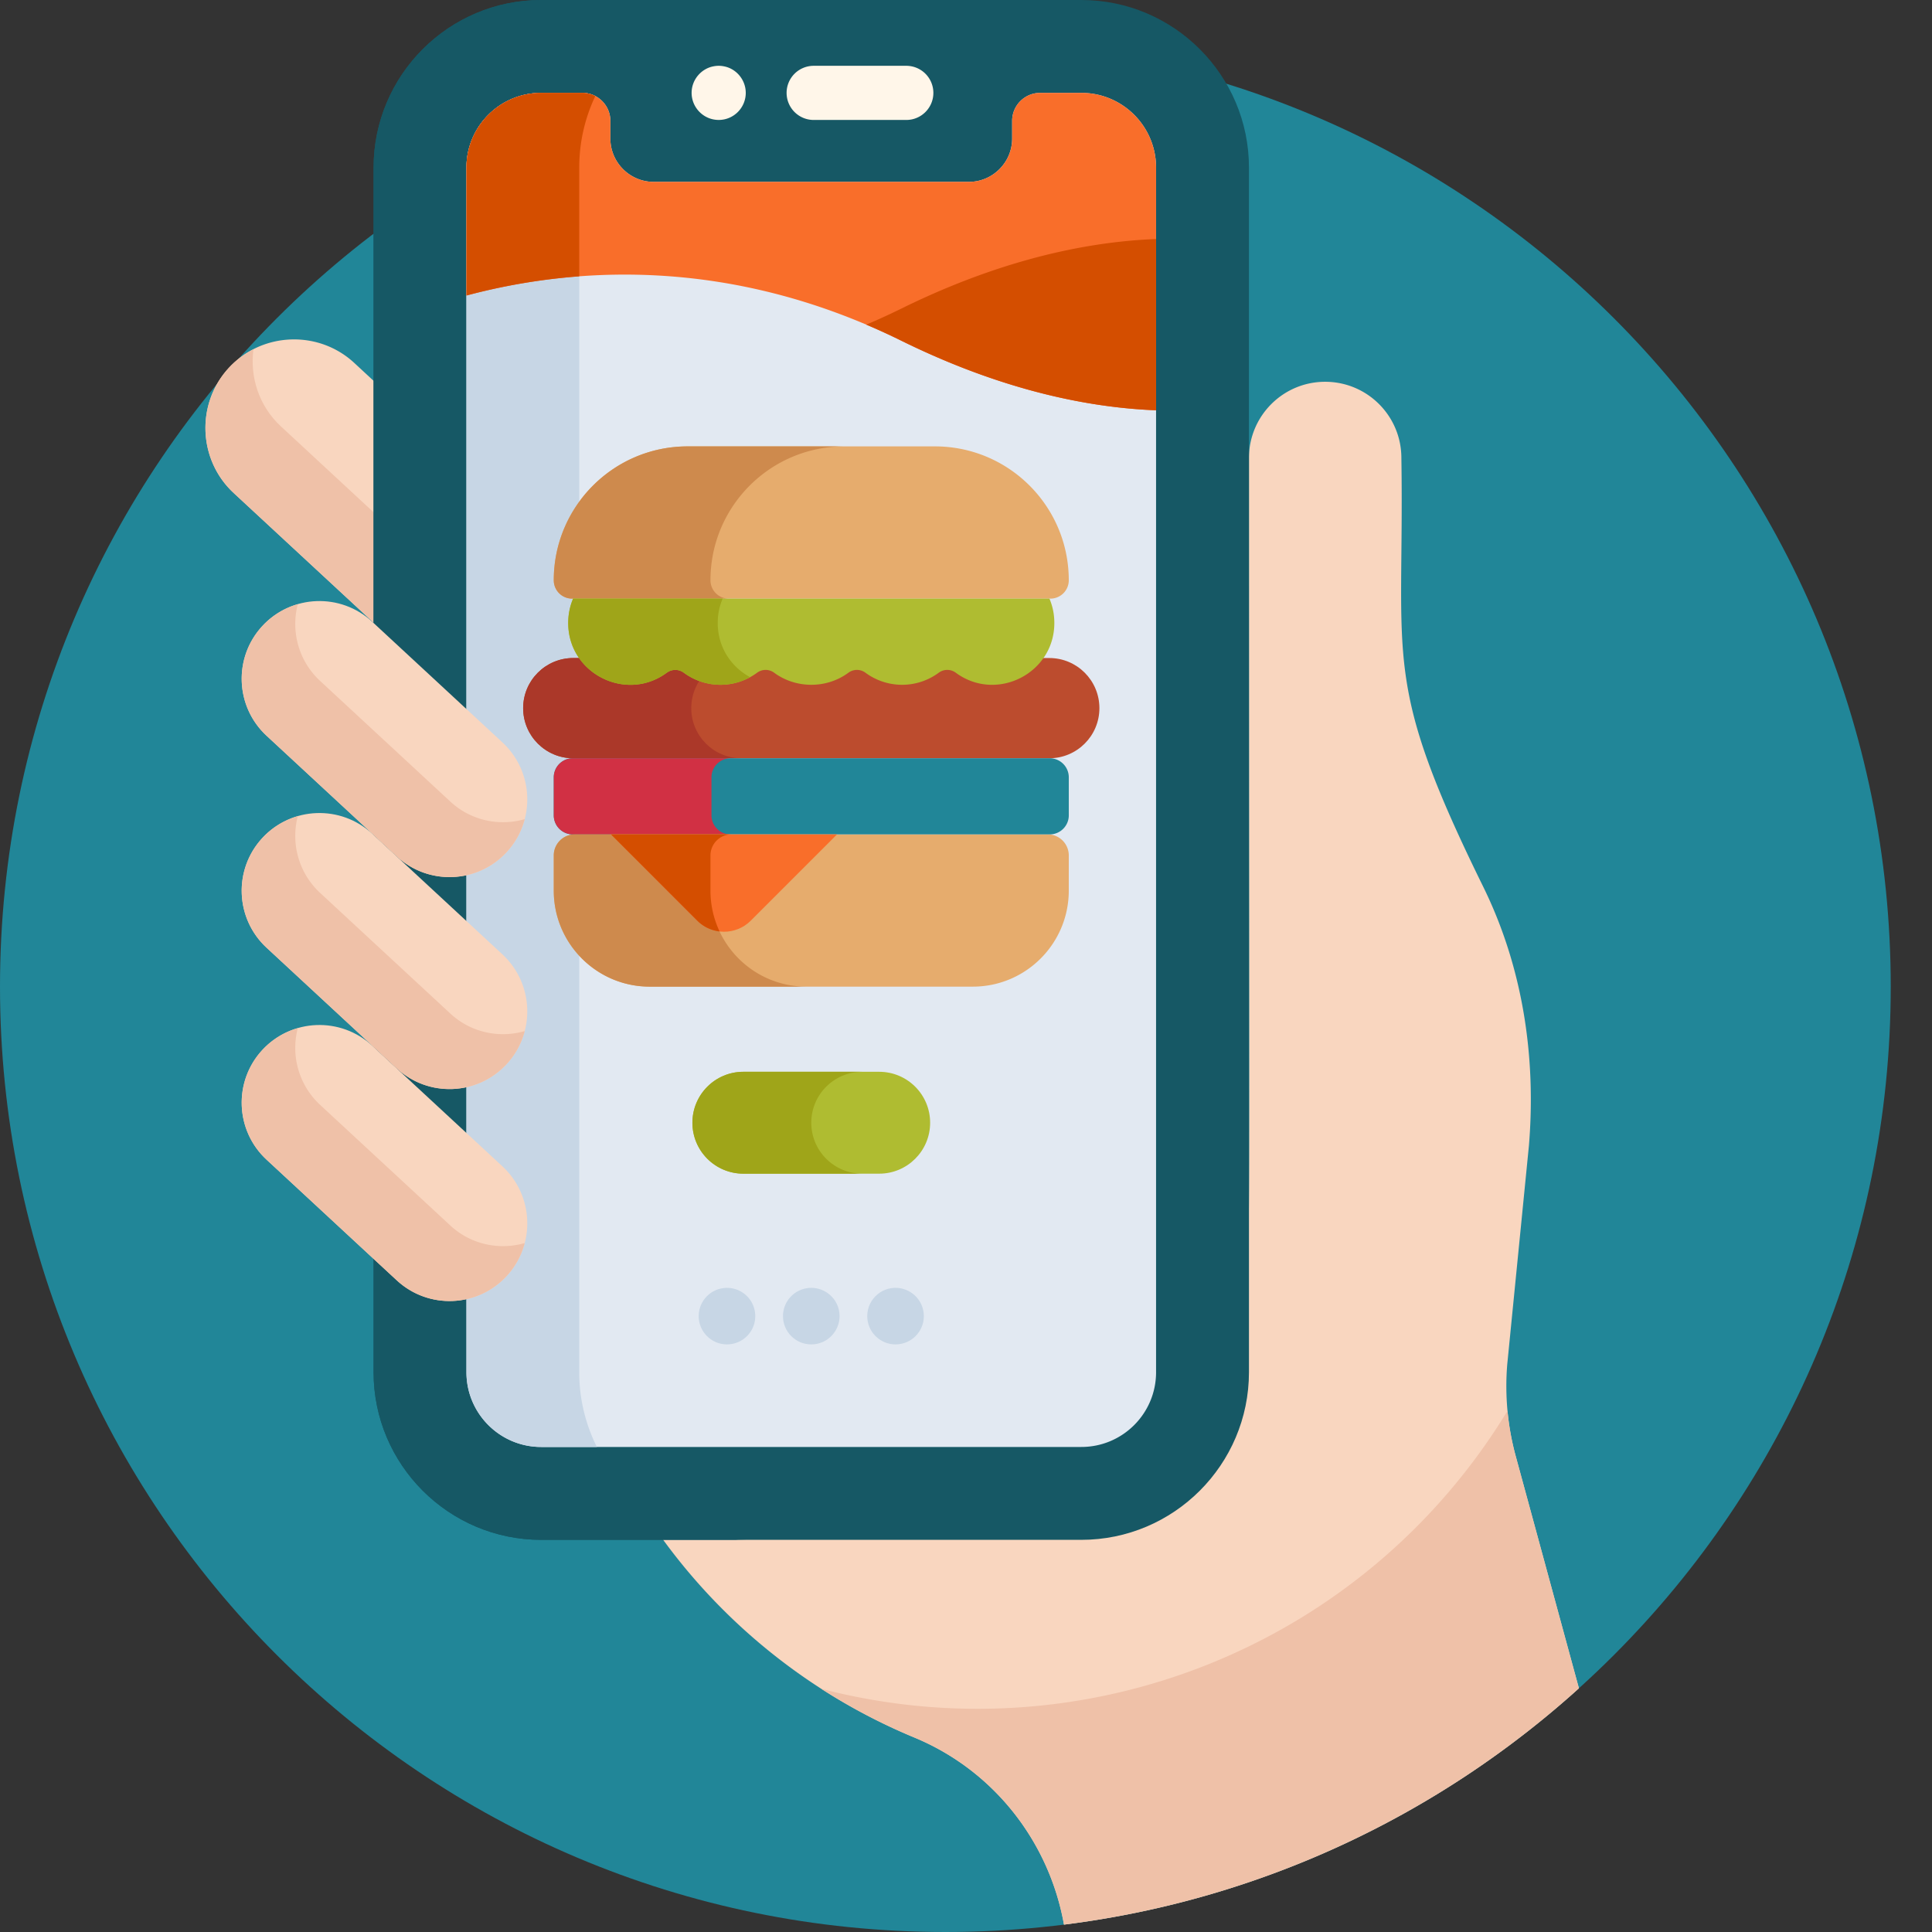
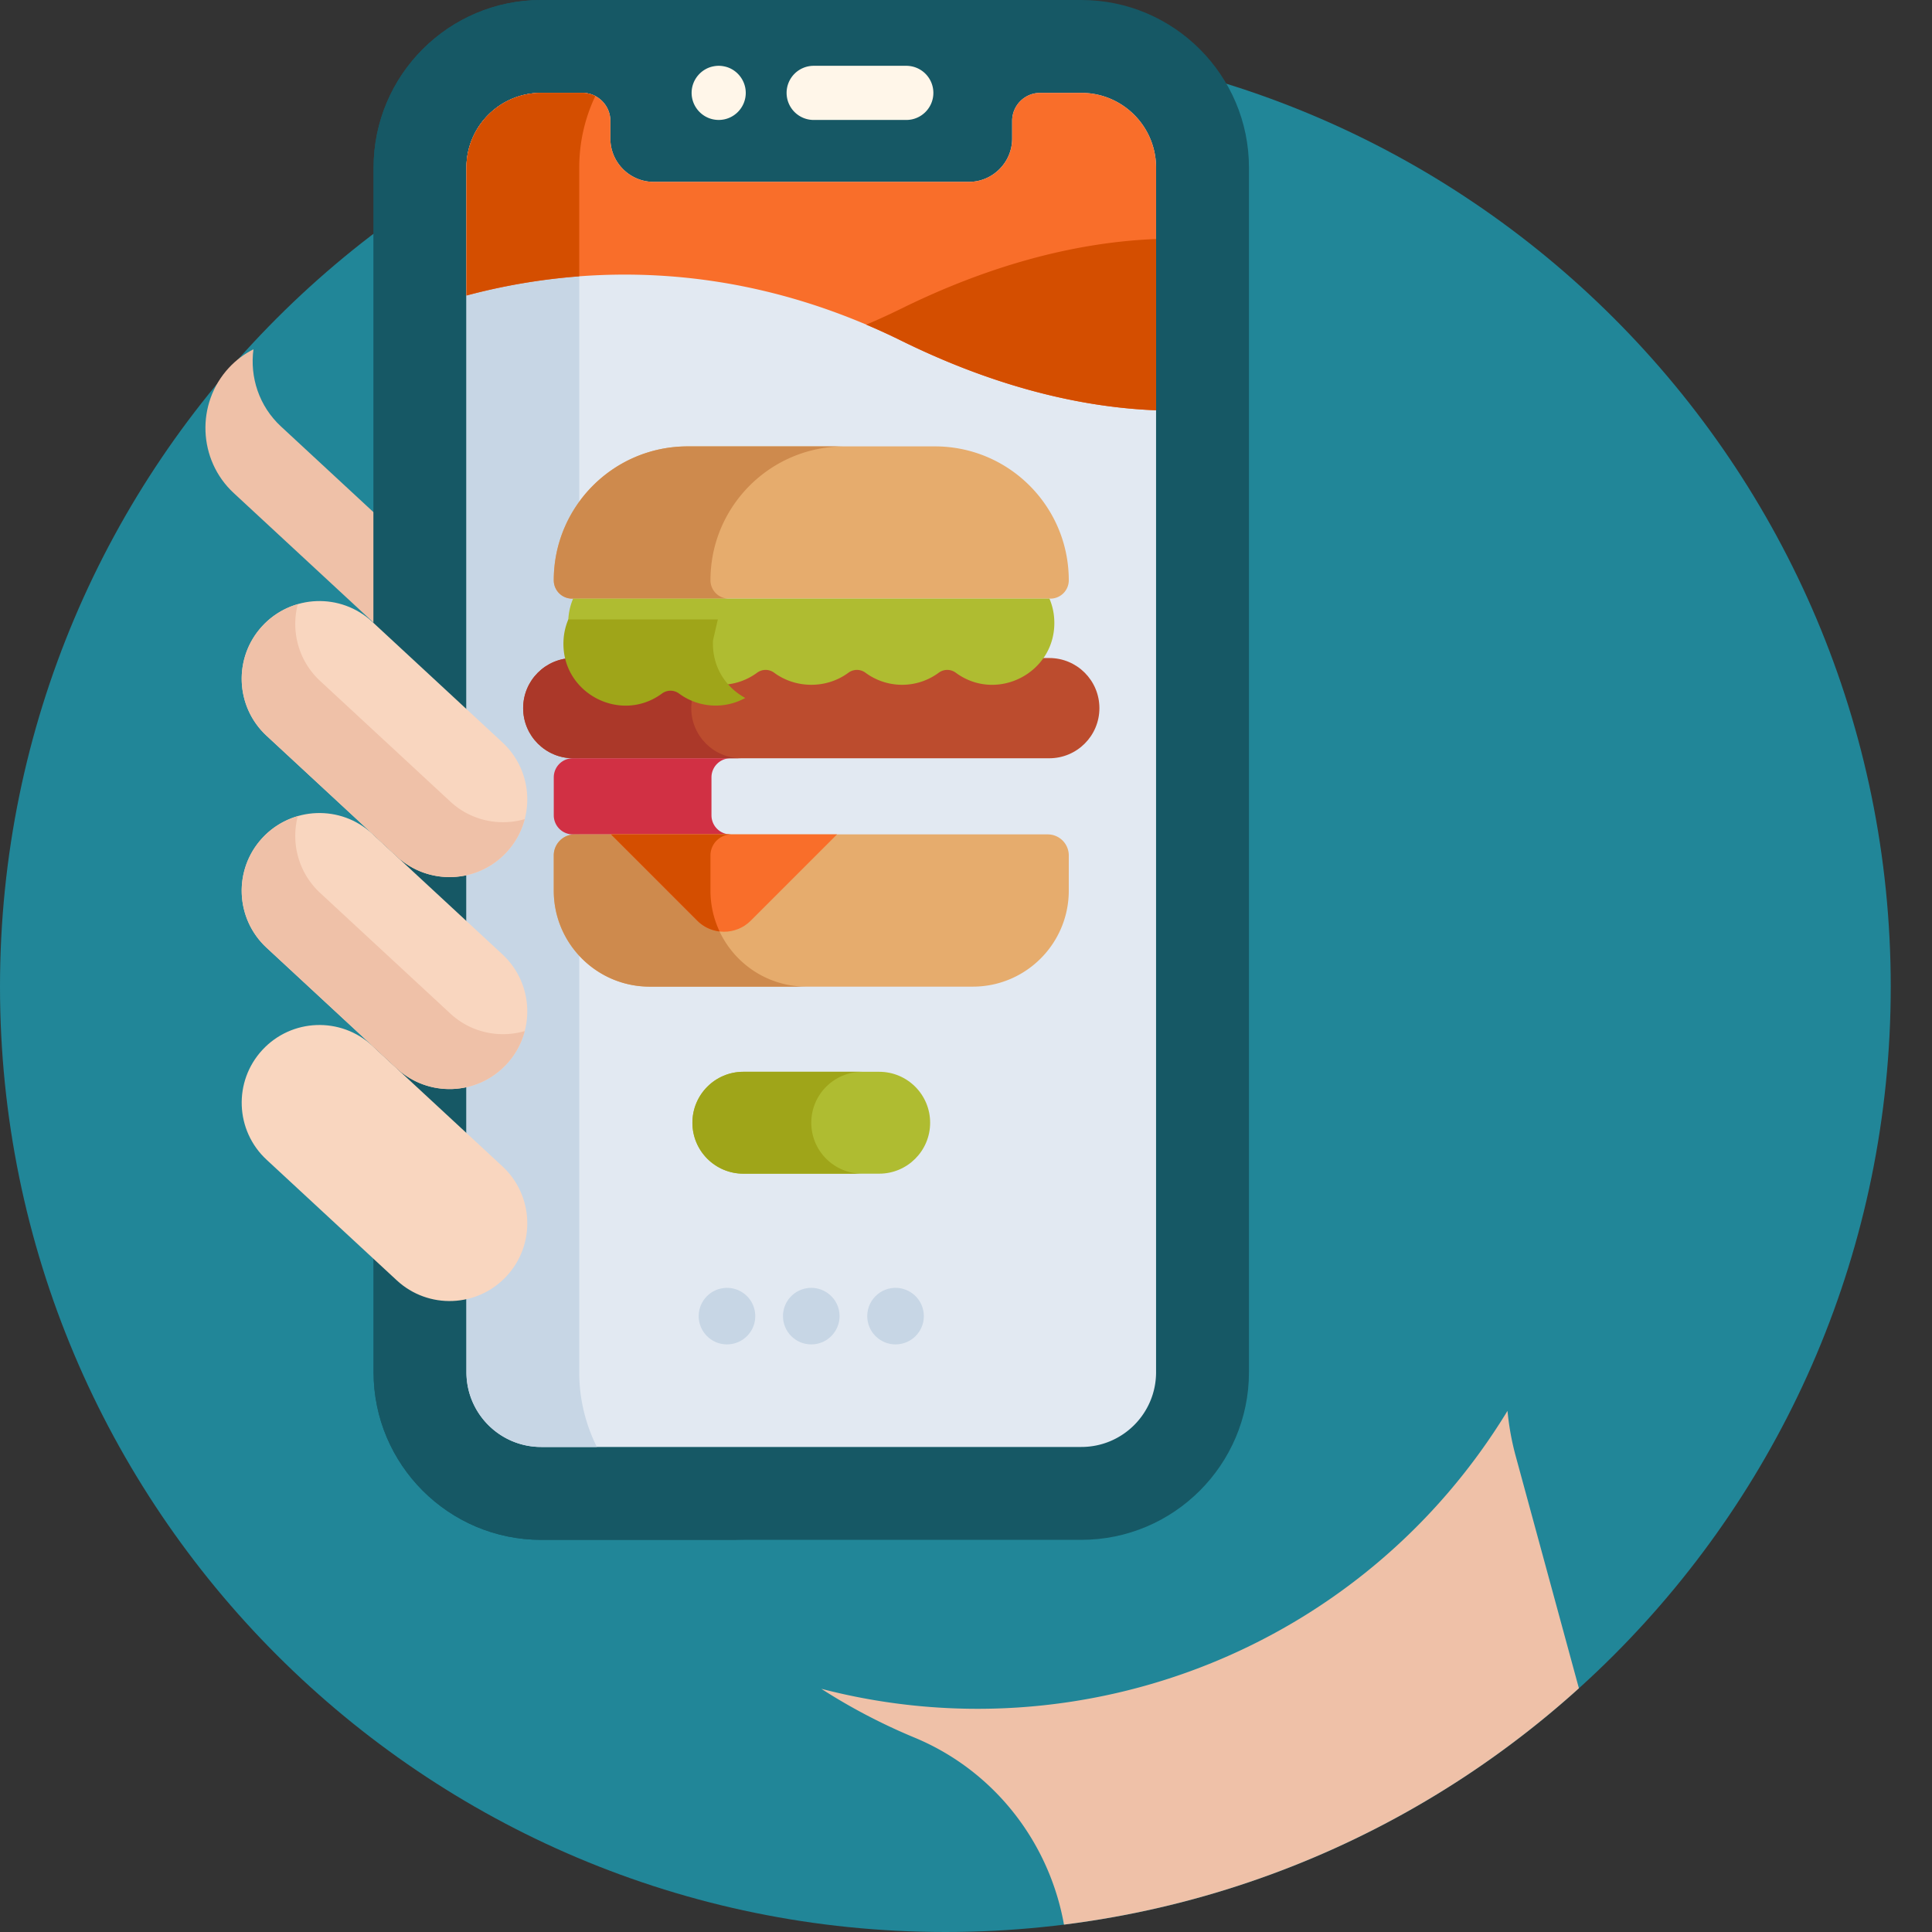
<svg xmlns="http://www.w3.org/2000/svg" width="512" height="512" x="0" y="0" viewBox="0 0 512 512" style="enable-background:new 0 0 512 512" xml:space="preserve" class="">
  <rect x="0" y="0" width="512" height="512" fill="#333333" stroke="none" />
  <g>
    <path fill="#218698" d="M501.066 261.469C501.066 399.832 388.898 512 250.531 512 112.168 512 0 399.832 0 261.469 0 123.102 112.168 10.934 250.531 10.934c138.367 0 250.535 112.168 250.535 250.535zm0 0" opacity="1" data-original="#f5585c" class="" />
-     <path fill="#f9d6bf" d="M401.672 385.86a70.578 70.578 0 0 1-2.238-24.278l5.746-57.98c1.953-23.645-1.653-47.336-12.121-68.625-27.043-55.016-20.84-59.008-21.68-113.606 0-11.152-9.04-20.195-20.195-20.195-11.153 0-20.196 9.043-20.196 20.195 0 222.031.414 205.738-.957 212.25v29.074c0 24.496-19.93 44.426-44.426 44.426h-110.55c16.984 23.617 40.218 42.113 67.183 53.313.164.07.332.136.5.21 20.832 8.797 35.344 27.614 39.23 49.399 52.173-6.531 99.356-29.105 136.462-62.629zM100.043 101.883l-6.152-5.7c-9.48-8.788-24.43-8.218-33.215 1.266-8.785 9.48-8.215 24.43 1.265 33.215l38.102 35.305zm0 0" opacity="1" data-original="#f9d6bf" class="" />
    <path fill="#efc1a8" d="M74.441 112.996c-5.816-5.39-8.261-13.094-7.27-20.437-2.374 1.214-4.585 2.828-6.495 4.89-8.785 9.48-8.215 24.43 1.265 33.215l38.102 35.305v-29.25zm0 0" opacity="1" data-original="#efc1a8" class="" />
    <path fill="#165865" d="M286.563 0H143.425C118.93 0 99.004 19.93 99.004 44.426v319.222c0 24.497 19.926 44.426 44.422 44.426h143.137c24.496 0 44.425-19.926 44.425-44.426V44.426C330.988 19.93 311.058 0 286.563 0zm0 0" opacity="1" data-original="#494970" class="" />
    <path fill="#165865" d="M153.504 363.648V44.426C153.504 19.93 173.43 0 197.926 0h-54.5C118.93 0 99.004 19.93 99.004 44.426v319.222c0 24.497 19.926 44.426 44.422 44.426h54.5c-24.496 0-44.422-19.93-44.422-44.426zm0 0" opacity="1" data-original="#3a3a60" class="" />
    <path fill="#e2e9f2" d="M306.371 363.648c0 10.946-8.867 19.813-19.808 19.813H143.425c-10.942 0-19.813-8.871-19.813-19.813V44.426c0-10.942 8.871-19.813 19.813-19.813h10.914a7.413 7.413 0 0 1 7.414 7.414v4.703c0 6.305 5.16 11.465 11.469 11.465h83.543c6.304 0 11.464-5.16 11.464-11.465v-4.703a7.415 7.415 0 0 1 7.415-7.414h10.917c10.942 0 19.81 8.871 19.81 19.813zm0 0" opacity="1" data-original="#e2e9f2" class="" />
    <path fill="#c7d6e5" d="M153.504 363.648V44.426c0-6.781 1.531-13.211 4.262-18.969a7.368 7.368 0 0 0-3.422-.844h-10.918c-10.942 0-19.813 8.871-19.813 19.813v319.222c0 10.946 8.871 19.813 19.813 19.813h14.754a44.13 44.13 0 0 1-4.676-19.813zm0 0" opacity="1" data-original="#c7d6e5" class="" />
    <path fill="#fff6e9" d="M240.176 31.79h-24.543a7.179 7.179 0 0 1-7.176-7.177 7.175 7.175 0 0 1 7.176-7.172h24.543a7.173 7.173 0 0 1 7.176 7.172c0 3.961-3.211 7.176-7.176 7.176zM190.46 31.785c-4.01 0-7.175-3.285-7.175-7.172 0-3.558 2.617-6.437 5.778-7.031a6.902 6.902 0 0 1 2.8 0c3.227.602 5.77 3.54 5.77 7.031 0 3.918-3.172 7.172-7.172 7.172zm0 0" opacity="1" data-original="#5d5d84" class="" />
    <path fill="#f9d6bf" d="M134.246 225.844c-7.726 8.34-20.758 8.84-29.101 1.105l-34.497-31.96c-8.343-7.731-8.84-20.762-1.109-29.106 7.73-8.344 20.762-8.84 29.102-1.11l34.5 31.965c8.34 7.73 8.84 20.762 1.105 29.106zm0 0" opacity="1" data-original="#f9d6bf" class="" />
    <path fill="#efc1a8" d="M119.336 212.422 84.84 180.457c-5.77-5.344-7.781-13.227-5.922-20.336a20.478 20.478 0 0 0-9.379 5.762c-7.73 8.344-7.234 21.375 1.11 29.105l34.496 31.965c8.343 7.73 21.37 7.234 29.101-1.11a20.5 20.5 0 0 0 4.813-8.765c-6.707 1.934-14.23.434-19.723-4.656zM399.504 373.887c-38.164 62.66-112.262 91.758-181.856 73.66a156.35 156.35 0 0 0 24.586 12.883c.168.07.336.14.5.21 20.836 8.801 35.344 27.618 39.23 49.403 52.177-6.531 99.36-29.106 136.462-62.633l-16.754-61.55a70.576 70.576 0 0 1-2.168-11.973zm0 0" opacity="1" data-original="#efc1a8" class="" />
    <path fill="#f9d6bf" d="M134.246 338.191c-7.726 8.344-20.758 8.84-29.101 1.11l-34.497-31.965c-8.343-7.73-8.84-20.762-1.109-29.106 7.73-8.34 20.762-8.84 29.102-1.109l34.5 31.965c8.34 7.73 8.84 20.762 1.105 29.105zm0 0" opacity="1" data-original="#f9d6bf" class="" />
-     <path fill="#efc1a8" d="M119.336 324.77 84.84 292.805c-5.77-5.344-7.781-13.227-5.922-20.336a20.478 20.478 0 0 0-9.379 5.761c-7.73 8.344-7.234 21.375 1.11 29.106l34.496 31.965c8.343 7.73 21.37 7.234 29.101-1.11a20.5 20.5 0 0 0 4.813-8.765c-6.707 1.933-14.23.433-19.723-4.656zm0 0" opacity="1" data-original="#efc1a8" class="" />
    <path fill="#f9d6bf" d="M134.246 282.016c-7.726 8.343-20.758 8.84-29.101 1.109L70.648 251.16c-8.343-7.726-8.84-20.758-1.109-29.101 7.73-8.344 20.762-8.84 29.102-1.11l34.5 31.965c8.34 7.73 8.84 20.758 1.105 29.102zm0 0" opacity="1" data-original="#f9d6bf" class="" />
    <path fill="#efc1a8" d="M119.336 268.598 84.84 236.633c-5.77-5.348-7.781-13.227-5.922-20.34a20.467 20.467 0 0 0-9.379 5.766c-7.73 8.343-7.234 21.37 1.11 29.101l34.496 31.965c8.343 7.73 21.37 7.234 29.101-1.11a20.477 20.477 0 0 0 4.813-8.765c-6.707 1.938-14.23.438-19.723-4.652zm0 0" opacity="1" data-original="#efc1a8" class="" />
    <g fill="#c7d6e5">
      <path d="M192.656 356.281c-4.25 0-7.5-3.488-7.5-7.488 0-4.145 3.367-7.5 7.5-7.5 4.153 0 7.5 3.355 7.5 7.5 0 4.137-3.36 7.488-7.5 7.488zM214.996 356.281c-4.187 0-7.5-3.398-7.5-7.488 0-3.508 2.422-6.613 6.031-7.36 4.508-.906 8.97 2.516 8.97 7.36 0 3.945-3.2 7.488-7.5 7.488zM237.328 356.281c-4.148 0-7.5-3.375-7.5-7.488 0-4.684 4.266-8.285 8.969-7.36 3.672.778 6.031 3.91 6.031 7.36 0 4.121-3.355 7.488-7.5 7.488zm0 0" fill="#c7d6e5" opacity="1" data-original="#c7d6e5" class="" />
    </g>
    <path fill="#f96e2a" d="M286.563 24.613h-10.915a7.415 7.415 0 0 0-7.414 7.414v4.703c0 6.305-5.164 11.47-11.468 11.47h-83.543c-6.305 0-11.465-5.165-11.465-11.47v-4.703a7.415 7.415 0 0 0-7.414-7.414h-10.918c-10.942 0-19.813 8.871-19.813 19.813v33.89c27.004-7.23 68.746-10.949 115.168 11.938 22.332 11.012 45.242 17.601 67.594 18.48V44.426c-.004-10.942-8.871-19.813-19.813-19.813zm0 0" opacity="1" data-original="#fad964" class="" />
    <path fill="#d44e00" d="M229.57 86.035a178.543 178.543 0 0 1 9.211 4.219c22.332 11.012 45.242 17.601 67.594 18.48v-45.39c-22.352.875-45.262 7.468-67.594 18.476a176.664 176.664 0 0 1-9.21 4.215zM153.504 44.426c0-6.781 1.531-13.211 4.262-18.969a7.568 7.568 0 0 0-3.422-.844h-10.918c-10.942 0-19.813 8.871-19.813 19.813v33.89a163.033 163.033 0 0 1 29.89-5.082zm0 0" opacity="1" data-original="#fab941" class="" />
    <path fill="#bc4c2e" d="M278.07 174.383H151.926c-7.336 0-13.285 5.945-13.285 13.285 0 7.336 5.949 13.281 13.285 13.281H278.07c7.336 0 13.285-5.945 13.285-13.281-.003-7.34-5.949-13.285-13.285-13.285zm0 0" opacity="1" data-original="#bc4c2e" class="" />
    <path fill="#ab3829" d="M183.191 187.668c0-7.34 5.95-13.285 13.286-13.285h-44.551c-7.34 0-13.285 5.945-13.285 13.285 0 7.336 5.945 13.281 13.285 13.281h44.55c-7.335 0-13.285-5.945-13.285-13.281zm0 0" opacity="1" data-original="#ab3829" class="" />
    <path fill="#e6ac6d" d="M277.664 221.121H152.328a5.578 5.578 0 0 0-5.574 5.578v9.324c0 14.051 11.39 25.446 25.441 25.446h85.602c14.05 0 25.441-11.395 25.441-25.446V226.7a5.576 5.576 0 0 0-5.574-5.578zm0 0" opacity="1" data-original="#e6ac6d" />
-     <path fill="#218698" d="M278.188 221.121h-126.38a5.052 5.052 0 0 1-5.054-5.05v-10.067a5.055 5.055 0 0 1 5.055-5.055h126.379a5.055 5.055 0 0 1 5.054 5.055v10.066c0 2.79-2.262 5.051-5.055 5.051zm0 0" opacity="1" data-original="#f5585c" class="" />
    <path fill="#d13044" d="M188.547 216.07v-10.066a5.055 5.055 0 0 1 5.05-5.055H151.81a5.055 5.055 0 0 0-5.055 5.055v10.066a5.055 5.055 0 0 0 5.055 5.055h41.789a5.057 5.057 0 0 1-5.051-5.055zm0 0" opacity="1" data-original="#d13044" class="" />
    <path fill="#e6ac6d" d="M146.754 153.777c0-19.597 15.887-35.48 35.48-35.48h65.524c19.597 0 35.48 15.883 35.48 35.48a4.86 4.86 0 0 1-4.86 4.864H151.614a4.86 4.86 0 0 1-4.86-4.864zm0 0" opacity="1" data-original="#e6ac6d" />
    <path fill="#ce8a4d" d="M188.281 236.023V226.7a5.579 5.579 0 0 1 5.578-5.578h-41.53a5.578 5.578 0 0 0-5.575 5.578v9.324c0 14.051 11.39 25.446 25.441 25.446h41.528c-14.051 0-25.442-11.395-25.442-25.446zM188.281 153.777c0-19.597 15.887-35.48 35.485-35.48h-41.532c-19.593 0-35.48 15.883-35.48 35.48a4.86 4.86 0 0 0 4.86 4.864h41.53a4.861 4.861 0 0 1-4.863-4.864zm0 0" opacity="1" data-original="#ce8a4d" />
    <path fill="#afbc31" d="M278.113 158.64H151.88a16.335 16.335 0 0 0-1.27 5.516c-.754 13.957 15.082 22.266 26.098 14.117a3.797 3.797 0 0 1 4.508 0 16.326 16.326 0 0 0 19.43 0 3.797 3.797 0 0 1 4.507 0c5.664 4.192 13.805 4.352 19.692 0a3.792 3.792 0 0 1 4.504 0 16.332 16.332 0 0 0 19.433 0 3.792 3.792 0 0 1 4.504 0c11.016 8.145 26.856-.16 26.098-14.117a16.242 16.242 0 0 0-1.27-5.515zm0 0" opacity="1" data-original="#afbc31" />
-     <path fill="#9fa519" d="M190.234 164.156a16.242 16.242 0 0 1 1.27-5.515h-39.625a16.335 16.335 0 0 0-1.27 5.515c-.754 13.957 15.082 22.266 26.098 14.117a3.797 3.797 0 0 1 4.508 0 16.317 16.317 0 0 0 17.566 1.18c-5.195-2.816-8.922-8.355-8.547-15.297zm0 0" opacity="1" data-original="#9fa519" class="" />
+     <path fill="#9fa519" d="M190.234 164.156h-39.625a16.335 16.335 0 0 0-1.27 5.515c-.754 13.957 15.082 22.266 26.098 14.117a3.797 3.797 0 0 1 4.508 0 16.317 16.317 0 0 0 17.566 1.18c-5.195-2.816-8.922-8.355-8.547-15.297zm0 0" opacity="1" data-original="#9fa519" class="" />
    <path fill="#f96e2a" d="m161.922 221.121 22.879 22.883c3.887 3.887 10.254 3.887 14.14 0l22.88-22.883zm0 0" opacity="1" data-original="#fad964" class="" />
    <path fill="#d44e00" d="M190.695 246.844a25.322 25.322 0 0 1-2.414-10.82v-9.325a5.579 5.579 0 0 1 5.578-5.578h-31.937l22.879 22.883a9.939 9.939 0 0 0 5.894 2.84zm0 0" opacity="1" data-original="#fab941" class="" />
    <path fill="#afbc31" d="M232.996 311.035h-36c-7.457 0-13.5-6.043-13.5-13.5s6.043-13.5 13.5-13.5h36c7.457 0 13.5 6.043 13.5 13.5s-6.043 13.5-13.5 13.5zm0 0" opacity="1" data-original="#afbc31" />
    <path fill="#9fa519" d="M214.996 297.535c0-7.457 6.043-13.5 13.5-13.5h-31.5c-7.457 0-13.5 6.043-13.5 13.5s6.043 13.5 13.5 13.5h31.5c-7.457 0-13.5-6.043-13.5-13.5zm0 0" opacity="1" data-original="#9fa519" class="" />
  </g>
</svg>